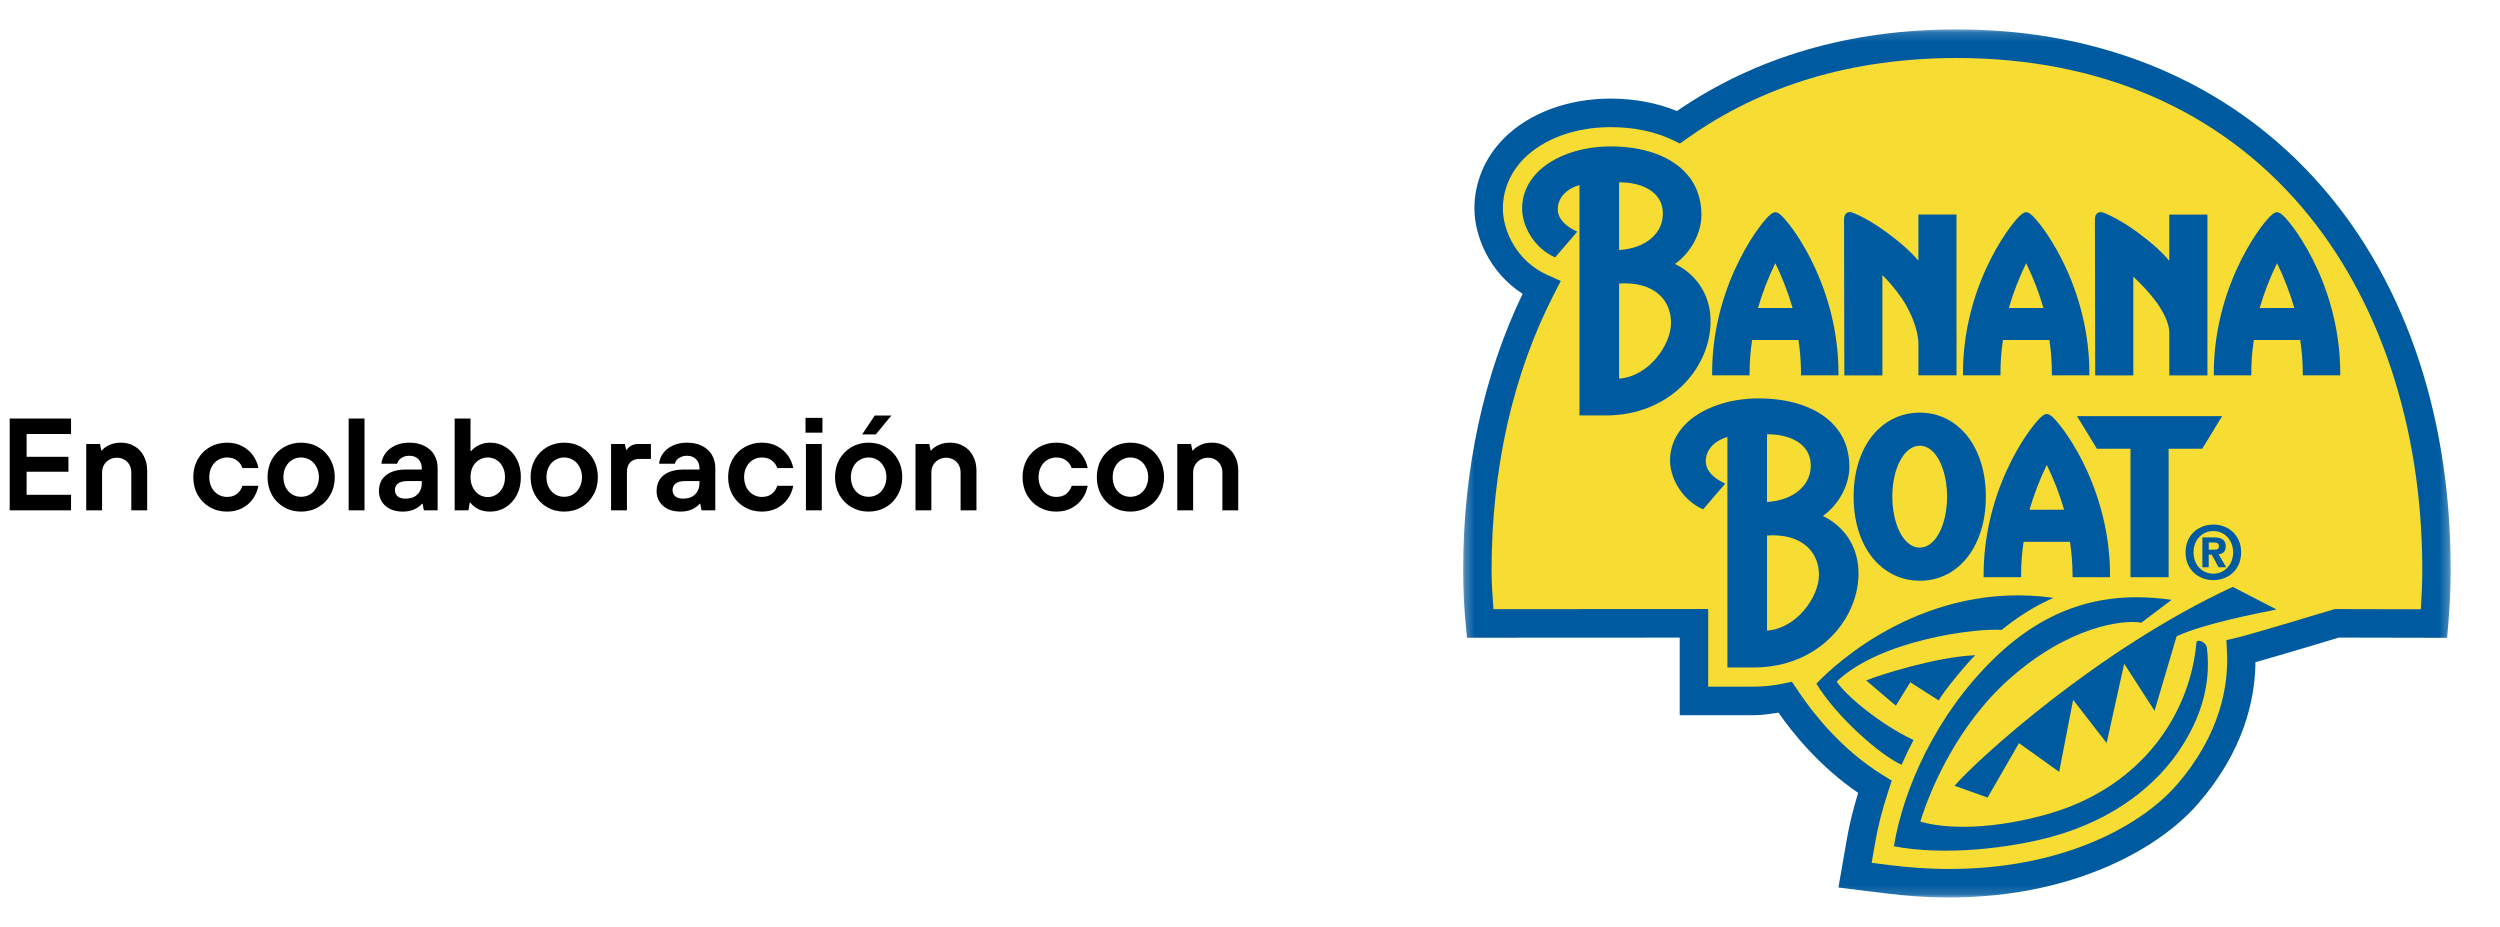
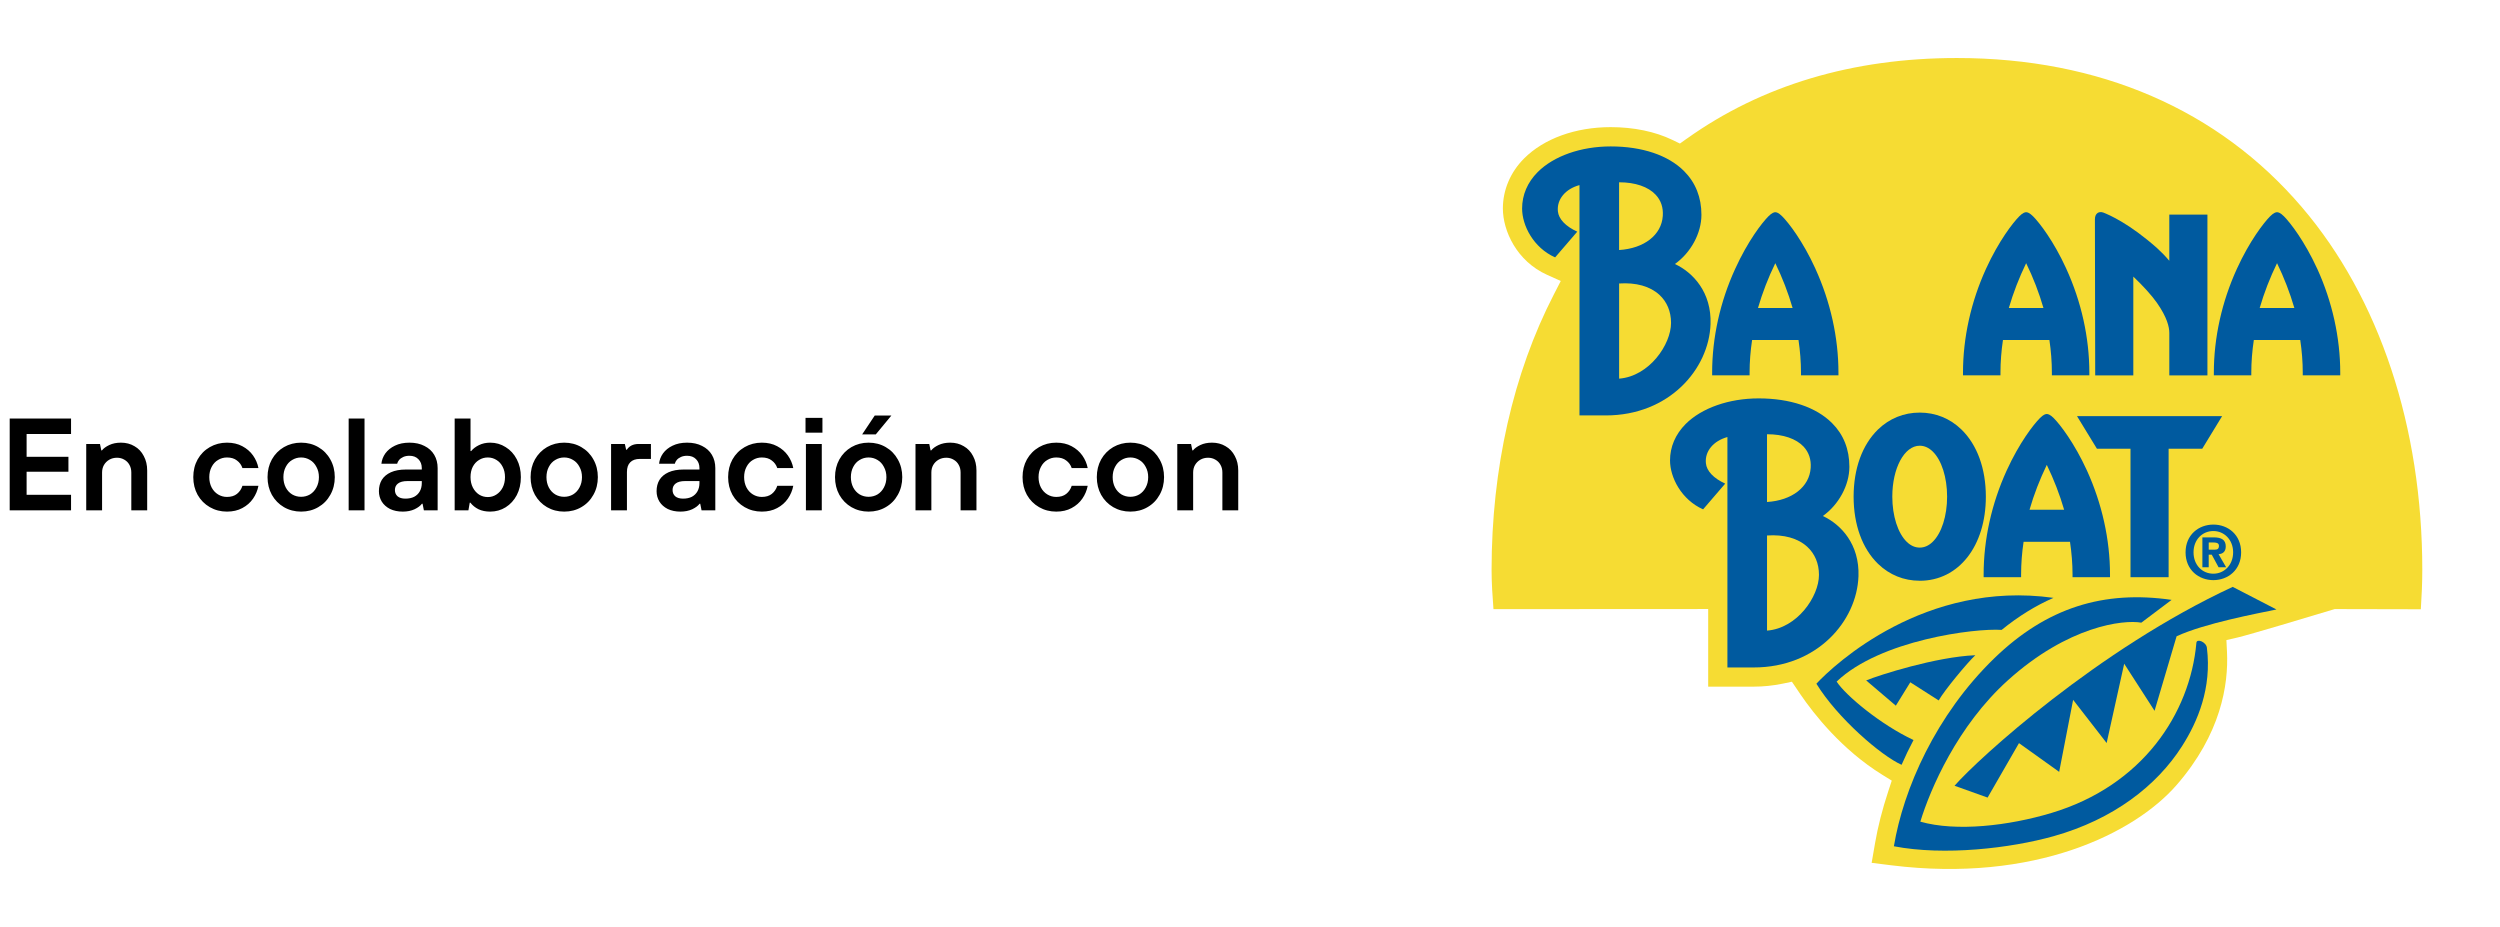
<svg xmlns="http://www.w3.org/2000/svg" fill="none" height="99" style="" viewBox="0 0 267 99" width="267">
  <path d="M1.036 54.5V44.7H7.588V46.352H2.842V48.788H7.308V50.384H2.842V52.848H7.588V54.5H1.036ZM9.209 54.5V47.416H10.678L10.819 48.102H10.889C11.056 47.887 11.318 47.696 11.672 47.528C12.027 47.36 12.443 47.276 12.918 47.276C13.46 47.276 13.941 47.402 14.361 47.654C14.79 47.897 15.121 48.247 15.354 48.704C15.597 49.152 15.719 49.665 15.719 50.244V54.5H14.024V50.468C14.024 50.16 13.959 49.889 13.829 49.656C13.698 49.413 13.516 49.227 13.283 49.096C13.049 48.956 12.788 48.886 12.498 48.886C12.191 48.886 11.915 48.956 11.672 49.096C11.43 49.236 11.239 49.427 11.098 49.67C10.968 49.903 10.902 50.169 10.902 50.468V54.5H9.209ZM24.241 54.64C23.569 54.64 22.958 54.481 22.407 54.164C21.856 53.847 21.422 53.408 21.105 52.848C20.797 52.288 20.643 51.658 20.643 50.958C20.643 50.258 20.797 49.628 21.105 49.068C21.422 48.508 21.856 48.069 22.407 47.752C22.958 47.435 23.569 47.276 24.241 47.276C24.866 47.276 25.412 47.402 25.879 47.654C26.355 47.906 26.738 48.237 27.027 48.648C27.316 49.059 27.508 49.507 27.601 49.992H25.893C25.781 49.656 25.585 49.385 25.305 49.18C25.034 48.965 24.68 48.858 24.241 48.858C23.896 48.858 23.578 48.947 23.289 49.124C23 49.292 22.771 49.539 22.603 49.866C22.435 50.183 22.351 50.547 22.351 50.958C22.351 51.369 22.435 51.737 22.603 52.064C22.771 52.381 23 52.629 23.289 52.806C23.578 52.983 23.896 53.072 24.241 53.072C24.68 53.072 25.034 52.965 25.305 52.75C25.585 52.526 25.781 52.237 25.893 51.882H27.601C27.508 52.377 27.316 52.834 27.027 53.254C26.738 53.674 26.355 54.01 25.879 54.262C25.412 54.514 24.866 54.64 24.241 54.64ZM32.157 54.64C31.485 54.64 30.873 54.481 30.323 54.164C29.781 53.847 29.352 53.408 29.035 52.848C28.727 52.288 28.573 51.658 28.573 50.958C28.573 50.258 28.727 49.628 29.035 49.068C29.352 48.508 29.781 48.069 30.323 47.752C30.873 47.435 31.485 47.276 32.157 47.276C32.838 47.276 33.449 47.435 33.991 47.752C34.541 48.069 34.971 48.508 35.279 49.068C35.596 49.628 35.755 50.258 35.755 50.958C35.755 51.658 35.596 52.288 35.279 52.848C34.971 53.408 34.541 53.847 33.991 54.164C33.449 54.481 32.838 54.64 32.157 54.64ZM32.157 53.058C32.502 53.058 32.819 52.974 33.109 52.806C33.398 52.629 33.627 52.381 33.795 52.064C33.972 51.737 34.061 51.369 34.061 50.958C34.061 50.547 33.972 50.183 33.795 49.866C33.627 49.539 33.398 49.292 33.109 49.124C32.819 48.947 32.502 48.858 32.157 48.858C31.811 48.858 31.494 48.947 31.205 49.124C30.915 49.292 30.687 49.539 30.519 49.866C30.351 50.183 30.267 50.547 30.267 50.958C30.267 51.369 30.351 51.737 30.519 52.064C30.687 52.381 30.915 52.629 31.205 52.806C31.494 52.974 31.811 53.058 32.157 53.058ZM37.237 54.5V44.7H38.931V54.5H37.237ZM43.017 54.64C42.503 54.64 42.05 54.547 41.658 54.36C41.276 54.164 40.982 53.903 40.776 53.576C40.571 53.24 40.468 52.867 40.468 52.456C40.468 51.999 40.571 51.597 40.776 51.252C40.991 50.907 41.313 50.636 41.742 50.44C42.181 50.244 42.718 50.146 43.352 50.146H45.047V49.992C45.047 49.6 44.925 49.283 44.682 49.04C44.449 48.797 44.132 48.676 43.73 48.676C43.478 48.676 43.259 48.718 43.072 48.802C42.886 48.886 42.736 48.993 42.624 49.124C42.522 49.245 42.452 49.381 42.414 49.53H40.734C40.772 49.138 40.912 48.769 41.154 48.424C41.407 48.079 41.747 47.803 42.176 47.598C42.615 47.383 43.133 47.276 43.73 47.276C44.346 47.276 44.879 47.393 45.327 47.626C45.784 47.85 46.134 48.167 46.377 48.578C46.619 48.989 46.74 49.46 46.74 49.992V54.5H45.27L45.13 53.8H45.06C44.902 54.015 44.641 54.211 44.276 54.388C43.913 54.556 43.492 54.64 43.017 54.64ZM43.297 53.254C43.66 53.254 43.973 53.189 44.234 53.058C44.496 52.918 44.697 52.722 44.837 52.47C44.977 52.218 45.047 51.924 45.047 51.588V51.378H43.52C43.063 51.378 42.722 51.467 42.498 51.644C42.284 51.812 42.176 52.041 42.176 52.33C42.176 52.61 42.27 52.834 42.456 53.002C42.653 53.17 42.932 53.254 43.297 53.254ZM52.352 54.64C51.876 54.64 51.461 54.556 51.106 54.388C50.751 54.211 50.462 53.977 50.238 53.688H50.168L50.028 54.5H48.558V44.7H50.252V48.172H50.322C50.527 47.92 50.803 47.71 51.148 47.542C51.502 47.365 51.904 47.276 52.352 47.276C52.959 47.276 53.509 47.435 54.004 47.752C54.508 48.06 54.904 48.494 55.194 49.054C55.483 49.605 55.628 50.239 55.628 50.958C55.628 51.677 55.483 52.316 55.194 52.876C54.904 53.427 54.508 53.861 54.004 54.178C53.509 54.486 52.959 54.64 52.352 54.64ZM52.1 53.086C52.436 53.086 52.739 52.997 53.01 52.82C53.29 52.643 53.514 52.395 53.682 52.078C53.85 51.751 53.934 51.378 53.934 50.958C53.934 50.538 53.85 50.169 53.682 49.852C53.523 49.535 53.304 49.292 53.024 49.124C52.744 48.947 52.436 48.858 52.1 48.858C51.755 48.858 51.442 48.947 51.162 49.124C50.882 49.292 50.658 49.535 50.49 49.852C50.331 50.169 50.252 50.538 50.252 50.958C50.252 51.378 50.336 51.751 50.504 52.078C50.672 52.395 50.891 52.643 51.162 52.82C51.442 52.997 51.755 53.086 52.1 53.086ZM60.252 54.64C59.58 54.64 58.969 54.481 58.418 54.164C57.877 53.847 57.448 53.408 57.13 52.848C56.822 52.288 56.668 51.658 56.668 50.958C56.668 50.258 56.822 49.628 57.13 49.068C57.448 48.508 57.877 48.069 58.418 47.752C58.969 47.435 59.58 47.276 60.252 47.276C60.934 47.276 61.545 47.435 62.086 47.752C62.637 48.069 63.066 48.508 63.374 49.068C63.692 49.628 63.85 50.258 63.85 50.958C63.85 51.658 63.692 52.288 63.374 52.848C63.066 53.408 62.637 53.847 62.086 54.164C61.545 54.481 60.934 54.64 60.252 54.64ZM60.252 53.058C60.598 53.058 60.915 52.974 61.204 52.806C61.494 52.629 61.722 52.381 61.89 52.064C62.068 51.737 62.156 51.369 62.156 50.958C62.156 50.547 62.068 50.183 61.89 49.866C61.722 49.539 61.494 49.292 61.204 49.124C60.915 48.947 60.598 48.858 60.252 48.858C59.907 48.858 59.59 48.947 59.3 49.124C59.011 49.292 58.782 49.539 58.614 49.866C58.446 50.183 58.362 50.547 58.362 50.958C58.362 51.369 58.446 51.737 58.614 52.064C58.782 52.381 59.011 52.629 59.3 52.806C59.59 52.974 59.907 53.058 60.252 53.058ZM65.263 54.5V47.416H66.733L66.873 48.032H66.943C67.064 47.845 67.228 47.696 67.433 47.584C67.648 47.472 67.909 47.416 68.217 47.416H69.519V49.012H68.343C67.886 49.012 67.54 49.133 67.307 49.376C67.074 49.609 66.957 49.955 66.957 50.412V54.5H65.263ZM72.671 54.64C72.157 54.64 71.705 54.547 71.313 54.36C70.93 54.164 70.636 53.903 70.431 53.576C70.225 53.24 70.123 52.867 70.123 52.456C70.123 51.999 70.225 51.597 70.431 51.252C70.645 50.907 70.968 50.636 71.397 50.44C71.835 50.244 72.372 50.146 73.007 50.146H74.701V49.992C74.701 49.6 74.579 49.283 74.337 49.04C74.103 48.797 73.786 48.676 73.385 48.676C73.133 48.676 72.913 48.718 72.727 48.802C72.54 48.886 72.391 48.993 72.279 49.124C72.176 49.245 72.106 49.381 72.069 49.53H70.389C70.426 49.138 70.566 48.769 70.809 48.424C71.061 48.079 71.401 47.803 71.831 47.598C72.269 47.383 72.787 47.276 73.385 47.276C74.001 47.276 74.533 47.393 74.981 47.626C75.438 47.85 75.788 48.167 76.031 48.578C76.273 48.989 76.395 49.46 76.395 49.992V54.5H74.925L74.785 53.8H74.715C74.556 54.015 74.295 54.211 73.931 54.388C73.567 54.556 73.147 54.64 72.671 54.64ZM72.951 53.254C73.315 53.254 73.627 53.189 73.889 53.058C74.15 52.918 74.351 52.722 74.491 52.47C74.631 52.218 74.701 51.924 74.701 51.588V51.378H73.175C72.718 51.378 72.377 51.467 72.153 51.644C71.938 51.812 71.831 52.041 71.831 52.33C71.831 52.61 71.924 52.834 72.111 53.002C72.307 53.17 72.587 53.254 72.951 53.254ZM81.362 54.64C80.69 54.64 80.079 54.481 79.528 54.164C78.977 53.847 78.543 53.408 78.226 52.848C77.918 52.288 77.764 51.658 77.764 50.958C77.764 50.258 77.918 49.628 78.226 49.068C78.543 48.508 78.977 48.069 79.528 47.752C80.079 47.435 80.69 47.276 81.362 47.276C81.987 47.276 82.533 47.402 83 47.654C83.476 47.906 83.859 48.237 84.148 48.648C84.437 49.059 84.629 49.507 84.722 49.992H83.014C82.902 49.656 82.706 49.385 82.426 49.18C82.155 48.965 81.801 48.858 81.362 48.858C81.017 48.858 80.699 48.947 80.41 49.124C80.121 49.292 79.892 49.539 79.724 49.866C79.556 50.183 79.472 50.547 79.472 50.958C79.472 51.369 79.556 51.737 79.724 52.064C79.892 52.381 80.121 52.629 80.41 52.806C80.699 52.983 81.017 53.072 81.362 53.072C81.801 53.072 82.155 52.965 82.426 52.75C82.706 52.526 82.902 52.237 83.014 51.882H84.722C84.629 52.377 84.437 52.834 84.148 53.254C83.859 53.674 83.476 54.01 83 54.262C82.533 54.514 81.987 54.64 81.362 54.64ZM86.072 54.5V47.416H87.766V54.5H86.072ZM86.03 46.212V44.63H87.836V46.212H86.03ZM92.764 54.64C92.092 54.64 91.481 54.481 90.93 54.164C90.389 53.847 89.959 53.408 89.642 52.848C89.334 52.288 89.18 51.658 89.18 50.958C89.18 50.258 89.334 49.628 89.642 49.068C89.959 48.508 90.389 48.069 90.93 47.752C91.481 47.435 92.092 47.276 92.764 47.276C93.445 47.276 94.057 47.435 94.598 47.752C95.149 48.069 95.578 48.508 95.886 49.068C96.203 49.628 96.362 50.258 96.362 50.958C96.362 51.658 96.203 52.288 95.886 52.848C95.578 53.408 95.149 53.847 94.598 54.164C94.057 54.481 93.445 54.64 92.764 54.64ZM92.764 53.058C93.109 53.058 93.427 52.974 93.716 52.806C94.005 52.629 94.234 52.381 94.402 52.064C94.579 51.737 94.668 51.369 94.668 50.958C94.668 50.547 94.579 50.183 94.402 49.866C94.234 49.539 94.005 49.292 93.716 49.124C93.427 48.947 93.109 48.858 92.764 48.858C92.419 48.858 92.101 48.947 91.812 49.124C91.523 49.292 91.294 49.539 91.126 49.866C90.958 50.183 90.874 50.547 90.874 50.958C90.874 51.369 90.958 51.737 91.126 52.064C91.294 52.381 91.523 52.629 91.812 52.806C92.101 52.974 92.419 53.058 92.764 53.058ZM92.078 46.394L93.422 44.378H95.2L93.534 46.394H92.078ZM97.775 54.5V47.416H99.245L99.385 48.102H99.455C99.623 47.887 99.884 47.696 100.239 47.528C100.594 47.36 101.009 47.276 101.485 47.276C102.026 47.276 102.507 47.402 102.927 47.654C103.356 47.897 103.688 48.247 103.921 48.704C104.164 49.152 104.285 49.665 104.285 50.244V54.5H102.591V50.468C102.591 50.16 102.526 49.889 102.395 49.656C102.264 49.413 102.082 49.227 101.849 49.096C101.616 48.956 101.354 48.886 101.065 48.886C100.757 48.886 100.482 48.956 100.239 49.096C99.996 49.236 99.805 49.427 99.665 49.67C99.534 49.903 99.469 50.169 99.469 50.468V54.5H97.775ZM112.807 54.64C112.135 54.64 111.524 54.481 110.973 54.164C110.423 53.847 109.989 53.408 109.671 52.848C109.363 52.288 109.209 51.658 109.209 50.958C109.209 50.258 109.363 49.628 109.671 49.068C109.989 48.508 110.423 48.069 110.973 47.752C111.524 47.435 112.135 47.276 112.807 47.276C113.433 47.276 113.979 47.402 114.445 47.654C114.921 47.906 115.304 48.237 115.593 48.648C115.883 49.059 116.074 49.507 116.167 49.992H114.459C114.347 49.656 114.151 49.385 113.871 49.18C113.601 48.965 113.246 48.858 112.807 48.858C112.462 48.858 112.145 48.947 111.855 49.124C111.566 49.292 111.337 49.539 111.169 49.866C111.001 50.183 110.917 50.547 110.917 50.958C110.917 51.369 111.001 51.737 111.169 52.064C111.337 52.381 111.566 52.629 111.855 52.806C112.145 52.983 112.462 53.072 112.807 53.072C113.246 53.072 113.601 52.965 113.871 52.75C114.151 52.526 114.347 52.237 114.459 51.882H116.167C116.074 52.377 115.883 52.834 115.593 53.254C115.304 53.674 114.921 54.01 114.445 54.262C113.979 54.514 113.433 54.64 112.807 54.64ZM120.723 54.64C120.051 54.64 119.44 54.481 118.889 54.164C118.348 53.847 117.918 53.408 117.601 52.848C117.293 52.288 117.139 51.658 117.139 50.958C117.139 50.258 117.293 49.628 117.601 49.068C117.918 48.508 118.348 48.069 118.889 47.752C119.44 47.435 120.051 47.276 120.723 47.276C121.404 47.276 122.016 47.435 122.557 47.752C123.108 48.069 123.537 48.508 123.845 49.068C124.162 49.628 124.321 50.258 124.321 50.958C124.321 51.658 124.162 52.288 123.845 52.848C123.537 53.408 123.108 53.847 122.557 54.164C122.016 54.481 121.404 54.64 120.723 54.64ZM120.723 53.058C121.068 53.058 121.386 52.974 121.675 52.806C121.964 52.629 122.193 52.381 122.361 52.064C122.538 51.737 122.627 51.369 122.627 50.958C122.627 50.547 122.538 50.183 122.361 49.866C122.193 49.539 121.964 49.292 121.675 49.124C121.386 48.947 121.068 48.858 120.723 48.858C120.378 48.858 120.06 48.947 119.771 49.124C119.482 49.292 119.253 49.539 119.085 49.866C118.917 50.183 118.833 50.547 118.833 50.958C118.833 51.369 118.917 51.737 119.085 52.064C119.253 52.381 119.482 52.629 119.771 52.806C120.06 52.974 120.378 53.058 120.723 53.058ZM125.734 54.5V47.416H127.204L127.344 48.102H127.414C127.582 47.887 127.843 47.696 128.198 47.528C128.553 47.36 128.968 47.276 129.444 47.276C129.985 47.276 130.466 47.402 130.886 47.654C131.315 47.897 131.647 48.247 131.88 48.704C132.123 49.152 132.244 49.665 132.244 50.244V54.5H130.55V50.468C130.55 50.16 130.485 49.889 130.354 49.656C130.223 49.413 130.041 49.227 129.808 49.096C129.575 48.956 129.313 48.886 129.024 48.886C128.716 48.886 128.441 48.956 128.198 49.096C127.955 49.236 127.764 49.427 127.624 49.67C127.493 49.903 127.428 50.169 127.428 50.468V54.5H125.734Z" fill="black" />
  <mask height="93" id="mask0_26_1338" maskUnits="userSpaceOnUse" style="mask-type:luminance" width="106" x="156" y="3">
-     <path d="M261.739 3.144H156.263V95.857H261.739V3.144Z" fill="white" />
+     <path d="M261.739 3.144H156.263V95.857V3.144Z" fill="white" />
  </mask>
  <g mask="url(#mask0_26_1338)">
    <path d="M179.101 11.862C177.013 11.003 174.599 10.53 172.02 10.53C167.462 10.53 163.308 12.073 160.623 14.767C158.588 16.812 157.467 19.474 157.467 22.265C157.467 25.242 159.098 29.137 162.619 31.379C158.472 39.981 156.263 50.126 156.263 60.859C156.263 62.87 156.353 64.792 156.544 66.731L156.677 68.109C156.677 68.109 176.747 68.097 179.393 68.097V76.383H187.289C188.18 76.383 189.06 76.243 189.945 76.112C191.411 78.233 194.304 81.848 198.449 84.677C197.944 86.352 197.528 87.98 197.265 89.501L196.344 94.789L201.653 95.442C218.106 97.475 229.745 91.559 234.713 85.879C239.631 80.246 240.842 74.719 240.885 70.72C243.488 69.992 248.831 68.383 249.788 68.094C250.221 68.094 261.345 68.119 261.345 68.119L261.471 66.728C261.642 64.838 261.734 62.807 261.734 60.856C261.734 26.334 240.54 3.139 208.995 3.139C197.543 3.139 187.499 6.087 179.099 11.857" fill="#005A9F" />
  </g>
  <path d="M180.145 14.815C188.164 9.096 197.869 6.196 208.998 6.196C224.203 6.196 236.944 11.702 245.837 22.122C254.134 31.842 258.701 45.601 258.701 60.864C258.701 62.259 258.636 63.678 258.544 65.069C256.422 65.064 249.349 65.049 249.349 65.049L249.134 65.112C246.715 65.848 240.173 67.803 239.015 68.075L237.78 68.362L237.843 69.633C238.01 73.11 237.207 78.403 232.434 83.87C227.954 88.99 217.301 94.304 202.026 92.418C202.026 92.418 200.904 92.278 199.892 92.151C200.073 91.113 200.261 90.023 200.261 90.023C200.556 88.303 201.027 86.451 201.665 84.515L202.04 83.372L201.018 82.739C196.682 80.053 193.7 76.226 192.306 74.185L191.375 72.809L190.382 73.016C189.338 73.229 188.323 73.334 187.289 73.334H182.434V65.044C182.434 65.044 162.039 65.054 159.502 65.057C159.4 63.676 159.301 62.3 159.301 60.859C159.301 50.056 161.602 39.884 165.954 31.442L166.691 30.01L165.225 29.35C161.984 27.89 160.507 24.655 160.507 22.265C160.507 20.29 161.31 18.39 162.772 16.924C164.893 14.801 168.26 13.578 172.02 13.578C174.483 13.578 176.759 14.051 178.608 14.941L179.415 15.332L180.145 14.81V14.815Z" fill="#F6DC33" />
  <path d="M178.883 28.193C180.568 26.997 181.713 24.922 181.713 22.944C181.713 21.078 181.087 19.508 179.862 18.276C178.166 16.575 175.382 15.638 172.02 15.638C168.845 15.638 165.933 16.664 164.222 18.382C163.134 19.474 162.561 20.819 162.561 22.27C162.561 24.082 163.77 26.46 166.087 27.489L168.451 24.742C167.216 24.182 166.462 23.393 166.382 22.566C166.256 21.282 167.192 20.178 168.688 19.768V44.368H171.496C178.274 44.368 182.511 39.416 182.685 34.633C182.811 31.224 180.822 29.103 178.881 28.195M176.829 20.802C177.392 21.403 177.649 22.163 177.586 23.063C177.45 25.099 175.594 26.535 172.919 26.703V19.469H172.934C174.642 19.469 176.029 19.943 176.829 20.802ZM172.922 40.44V30.277C174.732 30.158 176.215 30.568 177.216 31.481C178.033 32.228 178.468 33.269 178.468 34.485C178.468 36.785 176.155 40.185 172.922 40.44Z" fill="#005A9F" />
  <path d="M194.681 55.108C196.368 53.909 197.514 51.829 197.514 49.852C197.514 47.986 196.893 46.416 195.665 45.188C193.968 43.487 191.182 42.548 187.823 42.548C184.655 42.548 181.733 43.572 180.019 45.292C178.934 46.387 178.359 47.731 178.359 49.175C178.359 50.992 179.572 53.368 181.89 54.399L184.253 51.65C183.016 51.089 182.267 50.301 182.19 49.473C182.059 48.19 182.999 47.086 184.488 46.675V71.285H187.298C194.077 71.285 198.311 66.338 198.485 61.55C198.611 58.136 196.624 56.013 194.681 55.11M192.632 47.709C193.188 48.316 193.444 49.073 193.381 49.973C193.246 52.009 191.387 53.445 188.717 53.613V46.377H188.734C190.445 46.377 191.827 46.85 192.632 47.707M188.719 67.352V57.19C190.529 57.068 192.008 57.478 193.014 58.395C193.831 59.145 194.266 60.181 194.266 61.4C194.266 63.7 191.95 67.102 188.719 67.349" fill="#005A9F" />
  <path d="M231.681 22.917V27.851C231.258 27.351 230.82 26.899 230.383 26.506C227.41 23.864 225.228 22.93 224.626 22.699C224.406 22.624 224.189 22.636 224.025 22.745C223.836 22.874 223.737 23.104 223.737 23.424L223.768 40.09H227.838V29.542C228.904 30.549 229.832 31.587 230.361 32.342C231.451 33.9 231.683 34.931 231.683 35.562V40.09H235.753V22.917H231.683H231.681Z" fill="#005A9F" />
  <path d="M247.478 28.702C246.12 25.739 244.605 23.791 243.933 23.109C243.537 22.714 243.317 22.665 243.189 22.665C243.061 22.665 242.836 22.714 242.442 23.109C241.765 23.793 240.255 25.739 238.902 28.702C237.29 32.23 236.439 36.069 236.439 39.801V40.087H240.439V39.801C240.439 38.653 240.535 37.479 240.709 36.309H245.666C245.84 37.479 245.934 38.653 245.934 39.801V40.087H249.938V39.801C249.938 36.069 249.088 32.23 247.481 28.702M243.189 28.108C243.94 29.656 244.561 31.26 245.037 32.893H241.335C241.809 31.262 242.432 29.661 243.186 28.108" fill="#005A9F" />
  <path d="M220.682 28.702C219.331 25.739 217.816 23.791 217.139 23.109C216.743 22.714 216.523 22.665 216.393 22.665C216.262 22.665 216.047 22.714 215.651 23.109C214.974 23.793 213.464 25.739 212.108 28.702C210.498 32.23 209.648 36.069 209.648 39.801V40.087H213.65V39.801C213.65 38.653 213.742 37.479 213.916 36.309H218.877C219.049 37.479 219.14 38.653 219.14 39.801V40.087H223.142V39.801C223.142 36.069 222.292 32.23 220.68 28.702M216.393 28.108C217.149 29.656 217.768 31.26 218.241 32.893H214.544C215.018 31.262 215.639 29.661 216.393 28.108Z" fill="#005A9F" />
  <path d="M193.889 28.702C192.538 25.739 191.023 23.791 190.344 23.109C189.95 22.714 189.732 22.665 189.604 22.665C189.476 22.665 189.256 22.714 188.862 23.109C188.181 23.793 186.673 25.739 185.322 28.702C183.703 32.23 182.857 36.069 182.857 39.801V40.087H186.856V39.801C186.856 38.653 186.948 37.479 187.125 36.309H192.079C192.253 37.479 192.345 38.653 192.345 39.801V40.087H196.347V39.801C196.347 36.069 195.496 32.23 193.886 28.702M189.604 28.108C190.356 29.656 190.977 31.26 191.45 32.893H187.753C188.227 31.262 188.845 29.661 189.604 28.108Z" fill="#005A9F" />
  <path d="M222.886 50.252C221.528 47.289 220.02 45.341 219.343 44.659C218.947 44.263 218.727 44.217 218.596 44.217C218.466 44.217 218.251 44.263 217.857 44.659C217.178 45.338 215.665 47.289 214.312 50.252C212.702 53.783 211.852 57.621 211.852 61.358V61.647H215.854V61.358C215.854 60.213 215.943 59.036 216.119 57.864H221.076C221.25 59.036 221.347 60.213 221.347 61.358V61.647H225.349V61.358C225.349 57.621 224.493 53.783 222.886 50.252ZM218.599 49.653C219.353 51.206 219.974 52.807 220.45 54.443H216.753C217.221 52.81 217.847 51.211 218.596 49.653" fill="#005A9F" />
-   <path d="M204.884 22.917V27.851C204.461 27.351 204.029 26.899 203.584 26.506C200.616 23.864 198.432 22.93 197.832 22.699C197.613 22.624 197.393 22.636 197.228 22.745C197.042 22.874 196.946 23.104 196.946 23.424L196.975 40.09H201.039V29.379C202.112 30.43 203.074 31.73 203.567 32.594C204.541 34.298 204.887 35.851 204.887 36.669V40.087H208.956V22.915H204.887L204.884 22.917Z" fill="#005A9F" />
  <path d="M221.823 44.441L223.952 47.925H227.538V61.645H231.608V47.925H235.199L237.323 44.441H221.823Z" fill="#005A9F" />
  <path d="M235.893 60.587H235.214V57.391H236.4C237.219 57.391 237.71 57.626 237.71 58.357C237.71 58.944 237.362 59.16 236.944 59.187L237.753 60.587H236.946L236.216 59.242H235.89V60.587H235.893ZM236.497 58.706C236.801 58.706 236.983 58.638 236.983 58.289C236.983 57.959 236.63 57.937 236.374 57.937H235.893V58.706H236.497ZM236.388 61.958C234.82 61.958 233.418 60.868 233.418 58.992C233.418 57.117 234.817 56.025 236.388 56.025C237.959 56.025 239.353 57.117 239.353 58.992C239.353 60.868 237.954 61.958 236.388 61.958ZM236.388 56.714C235.216 56.714 234.269 57.629 234.269 58.992C234.269 60.356 235.216 61.273 236.388 61.271C237.529 61.271 238.498 60.359 238.498 58.992C238.498 57.626 237.529 56.714 236.388 56.714Z" fill="#005A9F" />
  <path d="M207.951 53.043C207.951 50.99 207.364 49.143 206.414 48.221C205.994 47.811 205.522 47.602 205.027 47.602C203.386 47.602 202.098 49.99 202.098 53.043C202.098 55.093 202.69 56.94 203.637 57.864C204.06 58.277 204.529 58.483 205.027 58.483C205.525 58.483 205.994 58.277 206.414 57.864C207.364 56.94 207.951 55.093 207.951 53.043ZM205.027 62.023C203.328 62.023 201.791 61.397 200.573 60.218C198.891 58.582 197.966 56.035 197.966 53.043C197.966 50.051 198.889 47.505 200.573 45.867C201.791 44.691 203.328 44.065 205.027 44.065C206.726 44.065 208.263 44.691 209.476 45.867C211.165 47.505 212.089 50.051 212.089 53.043C212.089 58.328 209.181 62.026 205.027 62.026" fill="#005A9F" />
  <path d="M208.744 83.918C211.327 80.972 224.082 69.344 238.454 62.678L243.126 65.093C241.098 65.513 235.441 66.573 232.461 67.954L230.107 75.915L226.864 70.885L224.989 79.354L221.41 74.743L219.919 82.435L215.627 79.366L212.275 85.182L208.744 83.918Z" fill="#005A9F" />
  <path d="M199.309 72.669C200.684 72.101 206.784 70.145 210.965 69.978C210.116 70.766 207.654 73.739 207.05 74.806L204.019 72.868L202.475 75.367L199.307 72.669H199.309Z" fill="#005A9F" />
  <path d="M204.365 79.036C200.848 77.391 197.103 74.265 196.153 72.792C200.807 68.347 210.94 67.073 213.773 67.274C215.554 65.828 217.383 64.695 219.309 63.85C205.602 61.938 195.935 70.936 193.99 73.02C196.242 76.692 200.914 80.717 203.089 81.681C203.478 80.793 203.903 79.902 204.365 79.033" fill="#005A9F" />
  <path d="M235.7 69.192C235.622 68.551 234.619 68.17 234.576 68.643C233.899 76.226 228.795 83.918 219.092 86.825C214.53 88.196 208.937 88.846 205.092 87.754C206.144 84.294 209.051 77.512 214.442 72.656C220.878 66.852 226.767 66.161 228.694 66.5L231.927 64.067C224.684 63.018 218.597 64.884 213.005 70.288C206.721 76.374 203.275 84.304 202.267 90.382C207.654 91.421 214.72 90.598 219.329 89.305C225.687 87.517 230.332 83.94 233.039 79.694C234.711 77.073 236.231 73.489 235.697 69.192" fill="#005A9F" />
</svg>